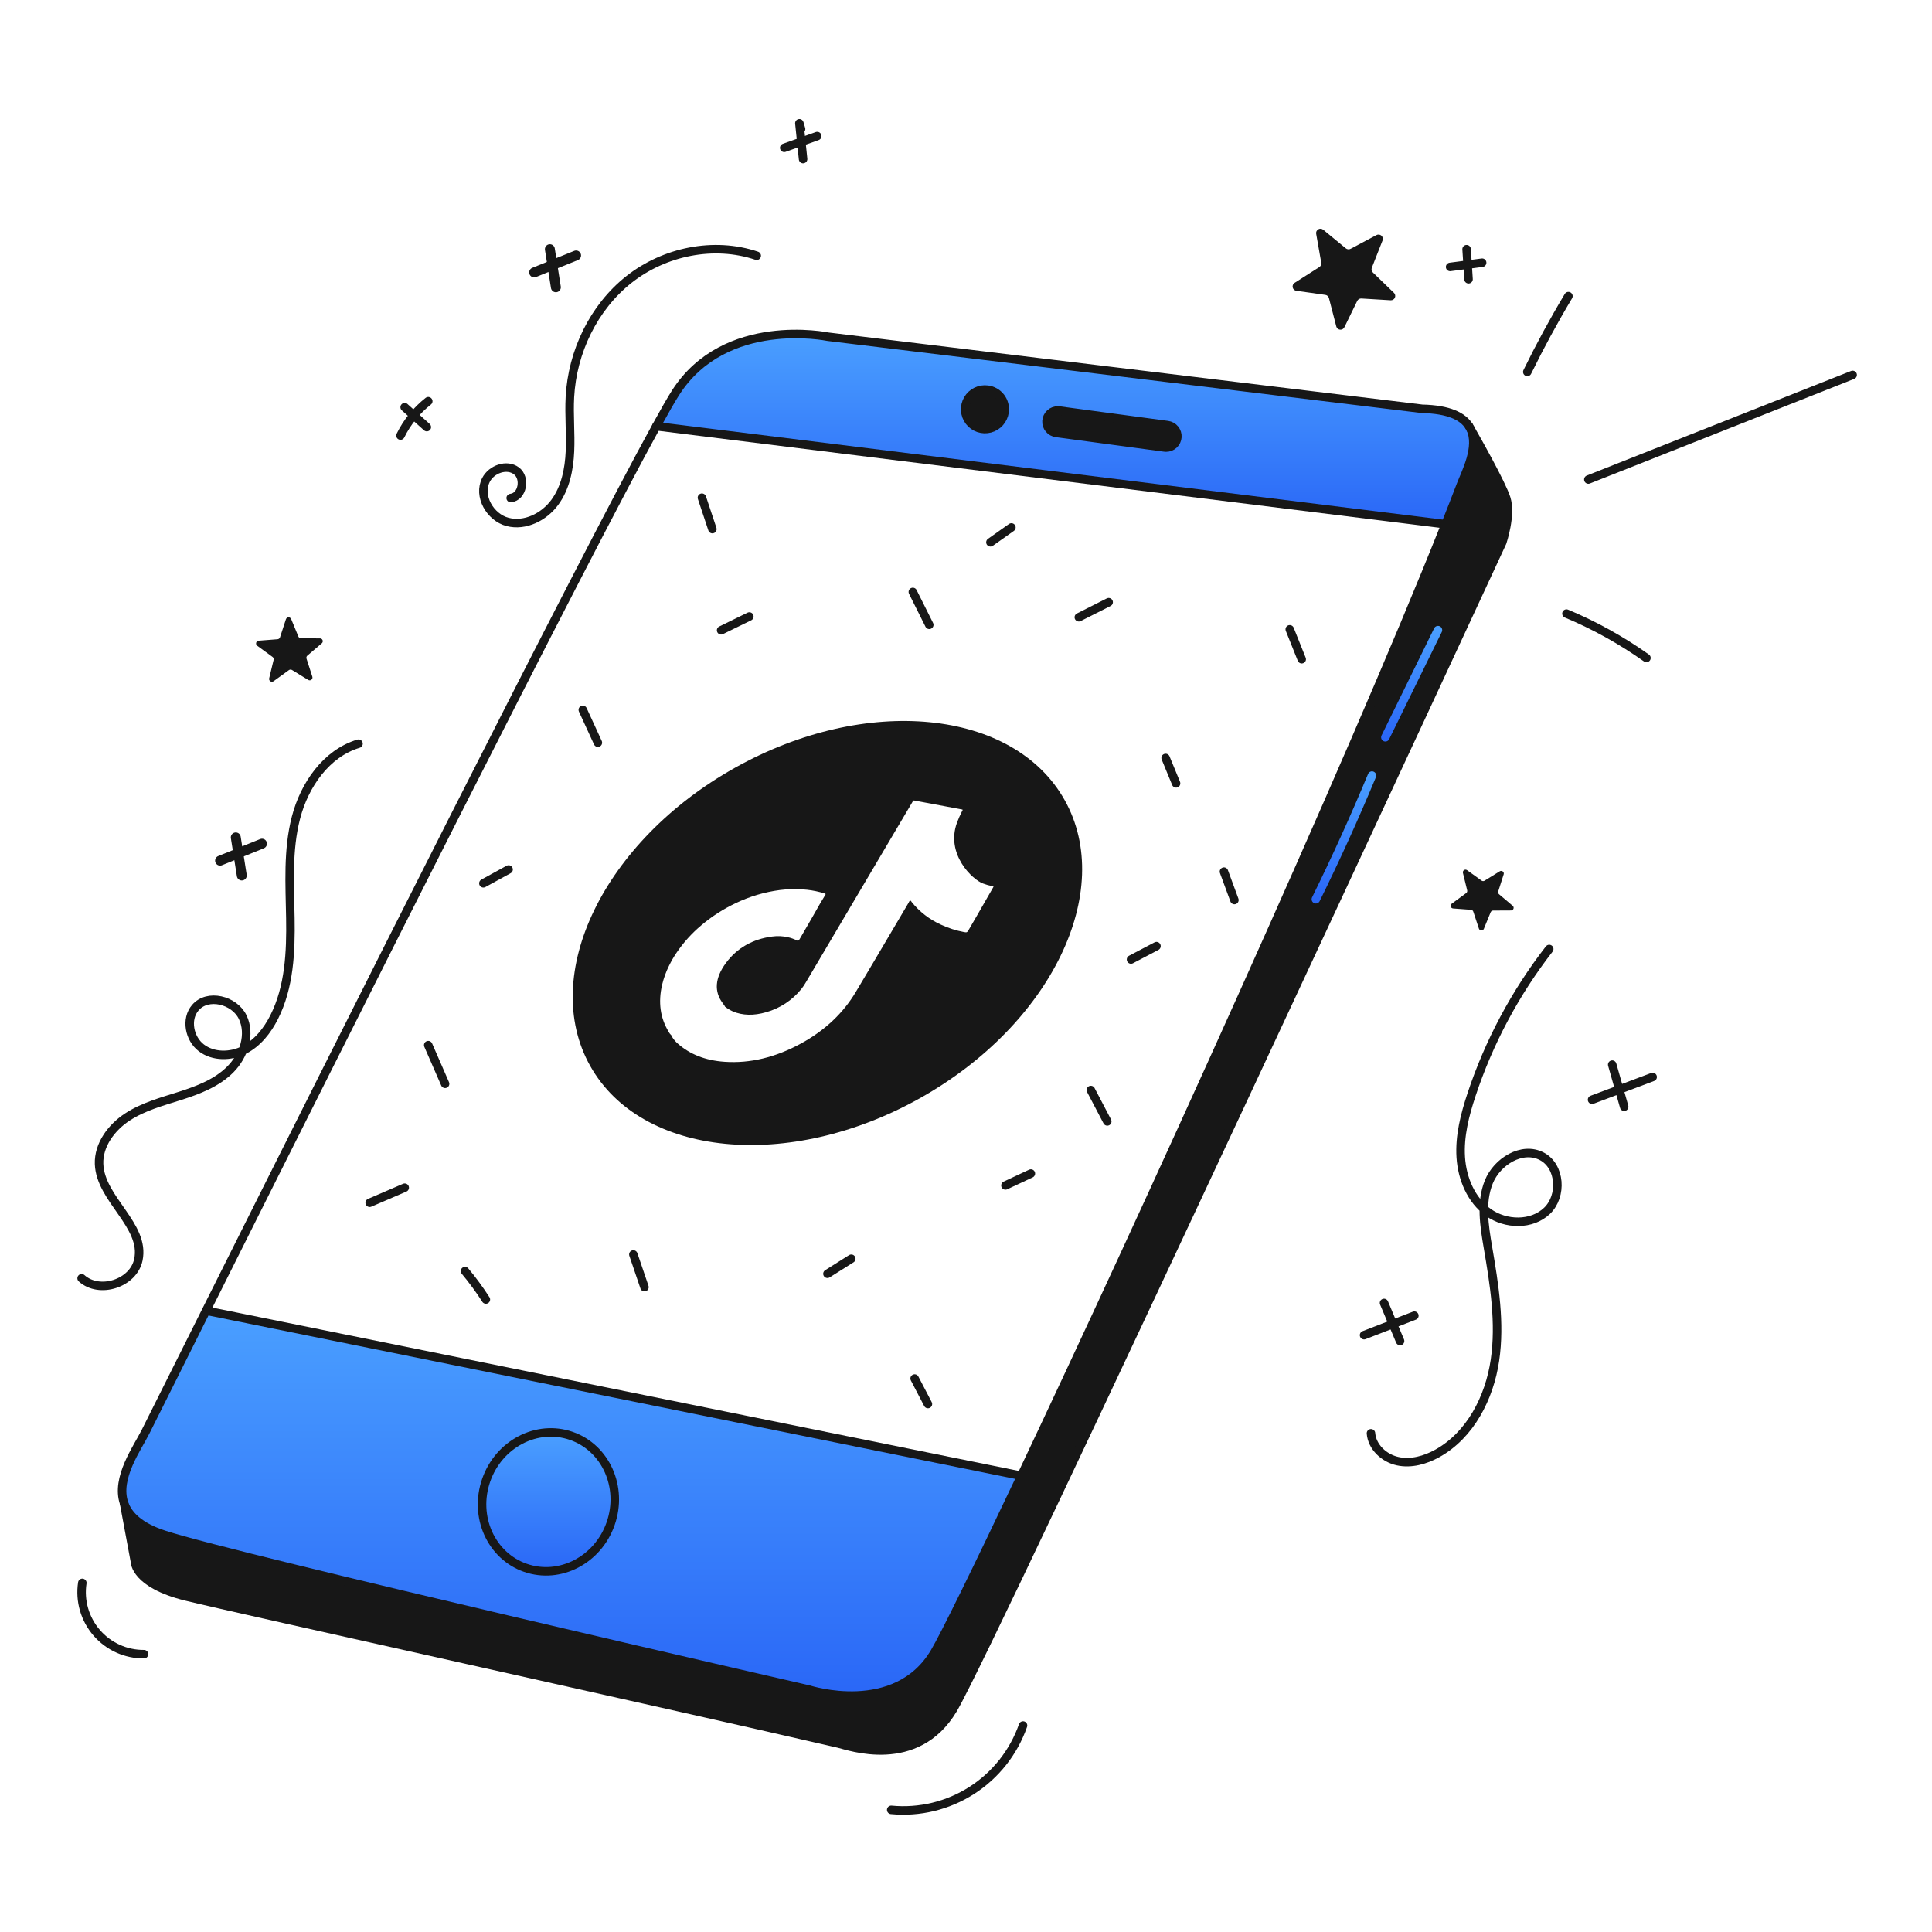
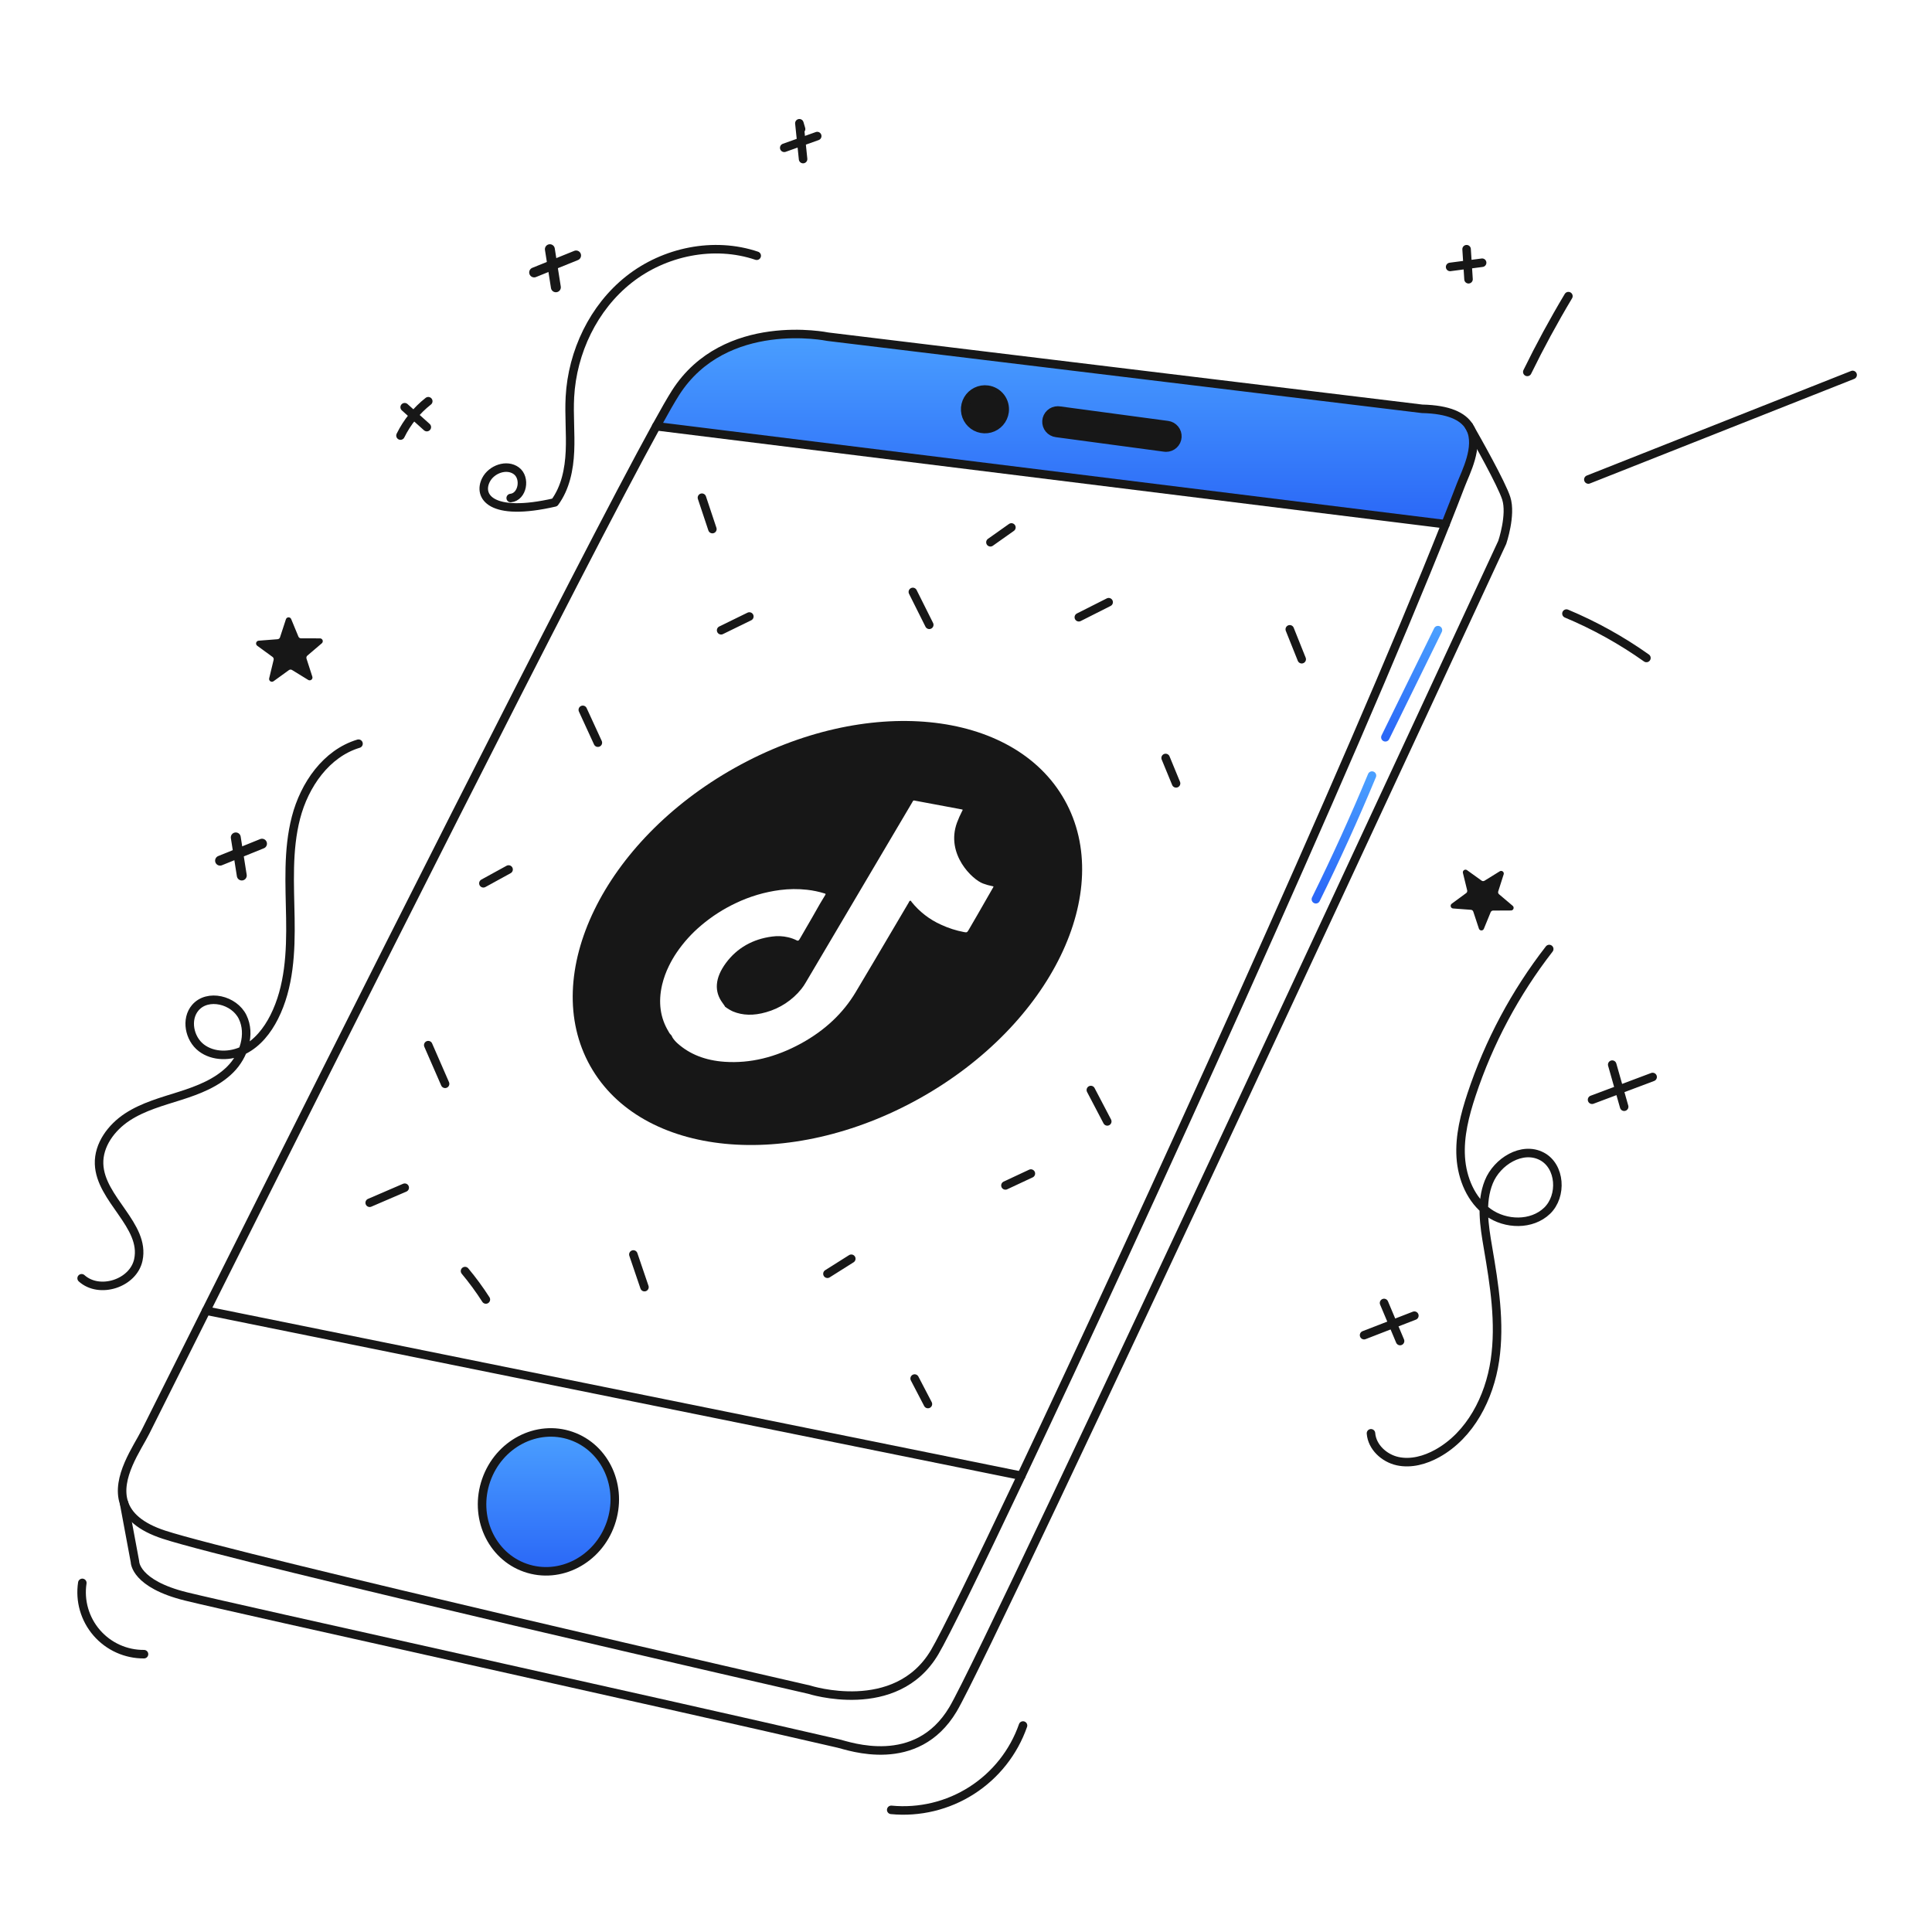
<svg xmlns="http://www.w3.org/2000/svg" width="960" height="960" viewBox="0 0 960 960" fill="none">
  <g clip-path="url(#clip0_283_1344)">
    <path fill-rule="evenodd" clip-rule="evenodd" d="M529.027 397.564C554.422 442.895 522.231 509.211 457.127 545.683C392.022 582.155 318.657 574.973 293.262 529.641C267.866 484.31 300.057 417.994 365.162 381.522C430.267 345.05 503.631 352.232 529.027 397.564ZM493.095 440.324C493.773 440.444 493.778 440.47 493.423 441.07C493.166 441.507 492.186 443.219 490.866 445.526C487.964 450.599 483.415 458.548 481.27 462.157C480.556 463.362 480.348 463.39 479.042 463.148C475.103 462.407 471.271 461.179 467.634 459.492C461.924 456.942 456.903 453.069 452.987 448.192C452.935 448.127 452.891 448.045 452.845 447.963C452.721 447.737 452.593 447.502 452.292 447.559C451.901 447.634 451.76 447.958 451.625 448.264C451.58 448.368 451.535 448.47 451.482 448.559C448.622 453.393 445.771 458.227 442.92 463.062C437.031 473.046 431.143 483.029 425.182 493C418.999 503.35 409.985 511.955 398.042 518.488C385.357 525.429 372.663 528.462 360.084 527.601C350.39 526.938 342.678 523.801 336.724 518.501C335.77 517.663 334.929 516.704 334.224 515.647C334.034 515.269 333.844 514.891 333.652 514.513C333.049 513.963 332.555 513.303 332.198 512.568C328.084 505.808 326.957 498.046 329.024 489.228C329.795 486.044 330.914 482.955 332.361 480.016C333.465 477.742 334.727 475.549 336.138 473.451C339.607 468.324 343.775 463.707 348.523 459.734C353.706 455.35 359.443 451.665 365.585 448.773C372.524 445.44 379.951 443.237 387.585 442.246C392.036 441.672 396.539 441.629 400.999 442.117C403.988 442.447 406.937 443.067 409.805 443.968C410.185 444.087 410.376 444.207 410.105 444.649C409.42 445.766 408.751 446.887 408.083 448.007C407.835 448.423 407.586 448.839 407.337 449.255C407.351 449.286 400.67 460.991 397.513 466.332C397.401 466.521 397.284 466.708 397.163 466.895C396.82 467.426 396.421 467.549 395.963 467.304C394.572 466.595 393.098 466.063 391.574 465.721C388.972 465.114 386.281 464.994 383.635 465.367C374.158 466.604 366.27 470.967 360.693 478.526C355.197 485.976 354.821 492.685 359.036 498.356C359.408 498.815 359.75 499.297 360.059 499.799L360.062 499.805C360.125 499.938 360.187 500.069 360.25 500.199C361.477 501.148 362.81 501.951 364.221 502.594C368.982 504.578 374.47 504.76 380.682 502.96C387.579 501.03 393.701 496.996 398.195 491.42C399.01 490.391 399.745 489.302 400.395 488.161C417.974 458.41 435.557 428.66 453.143 398.911C453.563 398.203 453.686 397.892 453.905 397.794C454.114 397.7 454.411 397.801 455.135 397.935L477.218 402.059C477.303 402.076 477.389 402.093 477.475 402.108C477.563 402.125 477.652 402.142 477.739 402.159C478.486 402.311 478.498 402.314 478.074 403.025C477.108 404.892 476.254 406.815 475.518 408.784C469.811 424.421 483.184 437.131 488.502 439.031C489.994 439.592 491.53 440.024 493.095 440.324Z" fill="#171717" />
-     <path d="M748.446 247.6C751.098 255.892 746.458 269.5 746.458 269.5C746.458 269.5 492.367 817.79 473.541 849.351C455.349 879.839 421.758 867.542 416.641 866.358C327.782 845.783 118 799.57 92.447 793.267C67.218 787.034 67.063 776.288 67.063 776.02L61.634 746.871C63.721 753.034 69.46 758.646 81.503 762.581C118.003 774.525 402.029 839.564 402.029 839.564C402.029 839.564 445.167 853.497 464.417 820.977C469.423 812.53 485.457 779.813 507.484 733.305C566.925 607.839 670.025 381.938 718.268 260.477C720.99 253.637 723.528 247.137 725.883 240.977C728.252 234.8 735.078 221.953 730.607 212.942C733.625 218.213 746.12 240.325 748.446 247.6Z" fill="#171717" />
    <path d="M730.607 212.939C735.078 221.95 728.252 234.797 725.883 240.974C723.527 247.122 720.989 253.622 718.268 260.474L326.1 211.8C330.288 204.17 333.532 198.53 335.661 195.187C360.227 156.687 411.318 167.308 411.318 167.308L706.63 203.141C720.041 203.441 726.88 206.934 729.955 211.8C729.969 211.828 729.997 211.856 729.997 211.884C730.085 212.022 730.3 212.389 730.607 212.939ZM584.947 217.55C585.047 216.821 585.002 216.08 584.815 215.368C584.628 214.657 584.302 213.989 583.857 213.404C583.411 212.819 582.855 212.327 582.219 211.958C581.583 211.588 580.881 211.347 580.152 211.25L526.381 204.029C526.129 203.989 525.874 203.97 525.62 203.973C524.194 203.966 522.819 204.504 521.776 205.476C520.732 206.448 520.099 207.782 520.006 209.205C519.912 210.628 520.365 212.033 521.272 213.134C522.178 214.234 523.471 214.947 524.886 215.128L578.658 222.348C578.905 222.38 579.155 222.398 579.405 222.404C580.759 222.402 582.067 221.909 583.086 221.016C584.105 220.124 584.766 218.892 584.947 217.55V217.55ZM499.164 204.675C499.423 202.748 499.105 200.787 498.249 199.041C497.394 197.295 496.041 195.841 494.36 194.865C492.679 193.888 490.746 193.431 488.805 193.553C486.865 193.675 485.004 194.369 483.458 195.548C481.912 196.727 480.751 198.338 480.12 200.177C479.49 202.017 479.419 204.002 479.917 205.881C480.414 207.761 481.458 209.45 482.916 210.737C484.374 212.023 486.181 212.848 488.108 213.108C489.387 213.28 490.688 213.199 491.937 212.868C493.185 212.538 494.356 211.964 495.382 211.181C496.409 210.398 497.272 209.421 497.92 208.304C498.569 207.188 498.992 205.954 499.164 204.675V204.675Z" fill="url(#paint0_linear_283_1344)" />
    <path d="M580.152 211.247C581.566 211.429 582.858 212.144 583.763 213.245C584.668 214.347 585.119 215.753 585.024 217.175C584.929 218.598 584.294 219.931 583.25 220.902C582.206 221.873 580.831 222.409 579.405 222.401C579.155 222.396 578.906 222.377 578.658 222.345L524.886 215.125C523.472 214.945 522.179 214.231 521.272 213.131C520.365 212.03 519.913 210.625 520.006 209.202C520.1 207.779 520.733 206.446 521.776 205.473C522.819 204.501 524.194 203.963 525.62 203.97C525.875 203.968 526.129 203.986 526.381 204.026L580.152 211.247Z" fill="#171717" />
-     <path d="M102.417 651.259L507.484 733.305C485.457 779.813 469.423 812.53 464.417 820.977C445.167 853.497 402.029 839.564 402.029 839.564C402.029 839.564 118 774.525 81.5 762.581C69.457 758.646 63.718 753.034 61.631 746.871C57.4 734.334 68.287 719.485 72.292 711.471C80.756 694.552 90.98 674.119 102.417 651.259ZM303.442 757.025C309.731 738.918 300.988 719.425 283.896 713.491C266.804 707.557 247.865 717.412 241.576 735.519C235.276 753.612 244.03 773.119 261.107 779.052C278.184 784.985 297.152 775.132 303.442 757.025Z" fill="url(#paint1_linear_283_1344)" />
    <path d="M490.731 193.633C492.656 193.894 494.46 194.719 495.916 196.005C497.372 197.291 498.415 198.979 498.911 200.857C499.408 202.735 499.337 204.718 498.707 206.556C498.077 208.393 496.916 210.003 495.371 211.181C493.827 212.359 491.968 213.053 490.029 213.175C488.09 213.297 486.159 212.841 484.479 211.866C482.799 210.89 481.446 209.438 480.591 207.694C479.736 205.95 479.417 203.991 479.675 202.066C479.847 200.786 480.269 199.553 480.918 198.436C481.567 197.32 482.429 196.342 483.456 195.559C484.483 194.776 485.653 194.203 486.902 193.872C488.15 193.542 489.451 193.461 490.731 193.633V193.633Z" fill="#171717" />
    <path d="M283.9 713.491C300.992 719.428 309.735 738.918 303.446 757.025C297.157 775.132 278.203 784.989 261.111 779.052C244.019 773.115 235.276 753.612 241.58 735.519C247.865 717.412 266.819 707.555 283.9 713.491Z" fill="url(#paint2_linear_283_1344)" />
    <path d="M730 211.881C730 211.853 729.972 211.825 729.958 211.797C726.883 206.931 720.044 203.434 706.633 203.138L411.322 167.305C411.322 167.305 360.231 156.686 335.665 195.184C333.536 198.527 330.292 204.167 326.104 211.797C288.141 280.784 172.434 511.324 102.417 651.259C90.98 674.119 80.756 694.552 72.295 711.475C68.295 719.485 57.403 734.334 61.634 746.875C63.721 753.038 69.46 758.65 81.503 762.585C118.003 774.529 402.029 839.568 402.029 839.568C402.029 839.568 445.167 853.501 464.417 820.981C469.423 812.534 485.457 779.817 507.484 733.309C566.925 607.843 670.025 381.942 718.268 260.481C720.99 253.641 723.528 247.141 725.883 240.981C728.252 234.804 735.078 221.957 730.607 212.946" stroke="#171717" stroke-width="4.231" stroke-linecap="round" stroke-linejoin="round" />
    <path d="M61.634 746.871L67.063 776.02C67.063 776.288 67.218 787.034 92.447 793.267C118 799.567 327.782 845.783 416.639 866.358C421.758 867.542 455.349 879.839 473.539 849.351C492.367 817.79 746.458 269.5 746.458 269.5C746.458 269.5 751.098 255.892 748.446 247.6C746.12 240.323 733.625 218.211 730.607 212.937C730.297 212.387 730.085 212.02 730.001 211.879L729.959 211.795" stroke="#171717" stroke-width="4.231" stroke-linecap="round" stroke-linejoin="round" />
    <path d="M102.417 651.259L507.484 733.305" stroke="#171717" stroke-width="4.231" stroke-linecap="round" stroke-linejoin="round" />
    <path d="M326.104 211.797L718.268 260.477" stroke="#171717" stroke-width="4.231" stroke-linecap="round" stroke-linejoin="round" />
    <path d="M303.442 757.025C297.152 775.132 278.199 784.989 261.107 779.052C244.015 773.115 235.272 753.612 241.576 735.519C247.865 717.412 266.819 707.555 283.896 713.491C300.973 719.427 309.731 738.918 303.442 757.025Z" stroke="#171717" stroke-width="4.231" stroke-linecap="round" stroke-linejoin="round" />
    <path d="M499.164 204.675C498.907 206.603 498.084 208.411 496.799 209.871C495.514 211.331 493.825 212.377 491.945 212.877C490.065 213.377 488.08 213.308 486.239 212.679C484.399 212.049 482.786 210.889 481.606 209.343C480.425 207.797 479.73 205.936 479.607 203.995C479.485 202.054 479.941 200.12 480.918 198.438C481.895 196.756 483.348 195.402 485.095 194.547C486.842 193.691 488.803 193.373 490.731 193.633C492.01 193.803 493.243 194.224 494.359 194.871C495.476 195.519 496.453 196.38 497.237 197.405C498.02 198.431 498.593 199.601 498.924 200.848C499.255 202.096 499.336 203.396 499.164 204.675V204.675Z" stroke="#171717" stroke-width="4.231" stroke-linecap="round" stroke-linejoin="round" />
    <path d="M578.658 222.345L524.886 215.125C523.472 214.945 522.179 214.231 521.272 213.131C520.365 212.03 519.913 210.625 520.006 209.202C520.1 207.779 520.733 206.446 521.776 205.473C522.819 204.501 524.194 203.963 525.62 203.97C525.875 203.968 526.129 203.986 526.381 204.026L580.152 211.247C581.566 211.429 582.858 212.144 583.763 213.245C584.668 214.347 585.119 215.753 585.024 217.175C584.929 218.598 584.294 219.931 583.25 220.902C582.206 221.873 580.831 222.409 579.405 222.401C579.155 222.396 578.906 222.377 578.658 222.345V222.345Z" stroke="#171717" stroke-width="4.231" stroke-linecap="round" stroke-linejoin="round" />
    <path d="M71.558 821.95C67.103 821.985 62.694 821.053 58.636 819.217C54.577 817.382 50.965 814.687 48.05 811.318C45.135 807.95 42.985 803.989 41.751 799.709C40.517 795.429 40.226 790.932 40.9 786.528" stroke="#171717" stroke-width="4.231" stroke-linecap="round" stroke-linejoin="round" />
    <path d="M442.844 899.312C456.876 900.663 470.955 897.267 482.829 889.669C494.702 882.07 503.684 870.708 508.335 857.4" stroke="#171717" stroke-width="4.231" stroke-linecap="round" stroke-linejoin="round" />
    <path d="M178.145 369.536C162.094 374.36 151.287 390.021 147.076 406.245C142.865 422.469 144.006 439.518 144.283 456.277C144.56 473.036 143.789 490.433 136.235 505.396C132.857 512.088 127.968 518.296 121.287 521.696C114.606 525.096 105.94 525.2 99.999 520.628C94.059 516.056 92.168 506.452 97.025 500.741C103.17 493.516 116.436 496.835 120.57 505.371C124.704 513.907 121.17 524.616 114.489 531.344C107.808 538.072 98.611 541.612 89.573 544.49C80.537 547.368 71.189 549.849 63.258 555.053C55.328 560.257 48.9 568.9 49.23 578.376C49.849 595.96 72.388 608.804 68.745 626.018C66.272 637.708 49.429 643.176 40.56 635.168" stroke="#171717" stroke-width="4.231" stroke-linecap="round" stroke-linejoin="round" />
    <path d="M769.8 471.559C752.901 493.328 739.838 517.82 731.172 543.982C727.853 554.014 725.172 564.482 725.838 575.031C726.504 585.58 730.964 596.308 739.555 602.463C748.146 608.618 761.146 608.939 768.755 601.603C776.364 594.267 775.461 579.457 766.097 574.557C756.356 569.457 743.87 577.112 739.77 587.313C735.67 597.514 737.504 609.013 739.355 619.849C742.523 638.389 745.565 657.312 742.823 675.92C740.081 694.528 730.603 713.092 714.152 722.211C708.172 725.525 701.134 727.503 694.452 726.037C687.77 724.571 681.744 719.019 681.232 712.201" stroke="#171717" stroke-width="4.231" stroke-linecap="round" stroke-linejoin="round" />
    <path d="M695.688 666.352L687.725 647.439" stroke="#171717" stroke-width="4.231" stroke-linecap="round" stroke-linejoin="round" />
    <path d="M677.8 663.435L702.789 653.745" stroke="#171717" stroke-width="4.231" stroke-linecap="round" stroke-linejoin="round" />
    <path d="M807.036 549.926L801.1 529.011" stroke="#171717" stroke-width="4.231" stroke-linecap="round" stroke-linejoin="round" />
    <path d="M791.083 546.455L821.183 535.149" stroke="#171717" stroke-width="4.231" stroke-linecap="round" stroke-linejoin="round" />
-     <path d="M376.007 127.078C354.745 119.886 330.112 124.966 312.507 138.885C294.902 152.804 284.391 174.858 283.184 197.271C282.701 206.238 283.608 215.234 283.212 224.206C282.816 233.178 280.968 242.419 275.641 249.649C270.314 256.879 260.879 261.599 252.189 259.33C243.499 257.061 237.389 246.408 241.506 238.43C244.234 233.143 251.754 230.408 256.552 233.93C261.35 237.452 259.683 246.882 253.763 247.475" stroke="#171717" stroke-width="4.231" stroke-linecap="round" stroke-linejoin="round" />
+     <path d="M376.007 127.078C354.745 119.886 330.112 124.966 312.507 138.885C294.902 152.804 284.391 174.858 283.184 197.271C282.701 206.238 283.608 215.234 283.212 224.206C282.816 233.178 280.968 242.419 275.641 249.649C243.499 257.061 237.389 246.408 241.506 238.43C244.234 233.143 251.754 230.408 256.552 233.93C261.35 237.452 259.683 246.882 253.763 247.475" stroke="#171717" stroke-width="4.231" stroke-linecap="round" stroke-linejoin="round" />
    <path d="M276.211 142.751L273.225 123.825" stroke="#171717" stroke-width="4.93" stroke-linecap="round" stroke-linejoin="round" />
    <path d="M265.421 135.371L286.255 126.94" stroke="#171717" stroke-width="4.93" stroke-linecap="round" stroke-linejoin="round" />
    <path d="M212.086 212.23L201.079 202.339" stroke="#171717" stroke-width="4.231" stroke-linecap="round" stroke-linejoin="round" />
    <path d="M199 216.432C202.263 209.782 206.979 203.949 212.8 199.367" stroke="#171717" stroke-width="4.231" stroke-linecap="round" stroke-linejoin="round" />
    <path d="M399.047 79.043L397.203 61.243L398.052 64.117" stroke="#171717" stroke-width="4.231" stroke-linecap="round" stroke-linejoin="round" />
    <path d="M729.7 138.759L728.743 123.825" stroke="#171717" stroke-width="4.231" stroke-linecap="round" stroke-linejoin="round" />
    <path d="M720.554 132.642L736.466 130.542" stroke="#171717" stroke-width="4.231" stroke-linecap="round" stroke-linejoin="round" />
    <path d="M758.905 184.806C765.183 171.975 771.992 159.423 779.332 147.149" stroke="#171717" stroke-width="4.231" stroke-linecap="round" stroke-linejoin="round" />
    <path d="M789.242 238.268L920.561 186.305" stroke="#171717" stroke-width="4.231" stroke-linecap="round" stroke-linejoin="round" />
    <path d="M778.361 304.885C792.378 310.755 805.705 318.152 818.1 326.943" stroke="#171717" stroke-width="4.231" stroke-linecap="round" stroke-linejoin="round" />
    <path d="M646.82 327.567L640.874 312.7" stroke="#171717" stroke-width="4.212" stroke-linecap="round" stroke-linejoin="round" />
    <path d="M536.055 306.713L550.891 299.223" stroke="#171717" stroke-width="4.212" stroke-linecap="round" stroke-linejoin="round" />
    <path d="M584.388 389.256L579.188 376.621" stroke="#171717" stroke-width="4.212" stroke-linecap="round" stroke-linejoin="round" />
    <path d="M461.752 310.472L453.577 294.121" stroke="#171717" stroke-width="4.212" stroke-linecap="round" stroke-linejoin="round" />
    <path d="M358.315 313.185L372.353 306.326" stroke="#171717" stroke-width="4.212" stroke-linecap="round" stroke-linejoin="round" />
    <path d="M353.982 262.905L348.782 247.296" stroke="#171717" stroke-width="4.212" stroke-linecap="round" stroke-linejoin="round" />
    <path d="M297.083 369.037L289.583 352.714" stroke="#171717" stroke-width="4.212" stroke-linecap="round" stroke-linejoin="round" />
    <path d="M240.189 438.912L252.722 432.038" stroke="#171717" stroke-width="4.212" stroke-linecap="round" stroke-linejoin="round" />
    <path d="M221.171 538.547L212.783 519.316" stroke="#171717" stroke-width="4.212" stroke-linecap="round" stroke-linejoin="round" />
    <path d="M320.234 639.578L314.71 623.336" stroke="#171717" stroke-width="4.212" stroke-linecap="round" stroke-linejoin="round" />
    <path d="M411.144 632.932L423.007 625.453" stroke="#171717" stroke-width="4.212" stroke-linecap="round" stroke-linejoin="round" />
    <path d="M461.083 697.663L454.478 684.984" stroke="#171717" stroke-width="4.212" stroke-linecap="round" stroke-linejoin="round" />
    <path d="M499.589 589.041L512.239 583.127" stroke="#171717" stroke-width="4.212" stroke-linecap="round" stroke-linejoin="round" />
    <path d="M550.2 557.228L542.025 541.62" stroke="#171717" stroke-width="4.212" stroke-linecap="round" stroke-linejoin="round" />
-     <path d="M561.991 476.77L574.651 470.127" stroke="#171717" stroke-width="4.212" stroke-linecap="round" stroke-linejoin="round" />
-     <path d="M613.374 447.229L608.174 433.107" stroke="#171717" stroke-width="4.212" stroke-linecap="round" stroke-linejoin="round" />
    <path d="M492.131 269.461L502.569 262.074" stroke="#171717" stroke-width="4.212" stroke-linecap="round" stroke-linejoin="round" />
    <path d="M389.683 73.448L406.072 67.609" stroke="#171717" stroke-width="4.231" stroke-linecap="round" stroke-linejoin="round" />
    <path d="M688.377 366.366L714.516 313.1" stroke="url(#paint3_linear_283_1344)" stroke-width="4.212" stroke-linecap="round" stroke-linejoin="round" />
    <path d="M653.843 446.839C663.795 426.657 673.092 406.17 681.735 385.378" stroke="url(#paint4_linear_283_1344)" stroke-width="4.212" stroke-linecap="round" stroke-linejoin="round" />
    <path d="M183.69 597.649L201.111 590.149" stroke="#171717" stroke-width="4.212" stroke-linecap="round" stroke-linejoin="round" />
    <path d="M241.433 645.72C238.271 640.798 234.807 636.078 231.061 631.585" stroke="#171717" stroke-width="4.212" stroke-linecap="round" stroke-linejoin="round" />
    <path d="M120.142 435.035L117.156 416.108" stroke="#171717" stroke-width="4.93" stroke-linecap="round" stroke-linejoin="round" />
    <path d="M109.353 427.654L130.187 419.223" stroke="#171717" stroke-width="4.93" stroke-linecap="round" stroke-linejoin="round" />
    <path d="M744.856 444.342L751.65 450.096C751.855 450.27 752.002 450.502 752.071 450.762C752.14 451.022 752.127 451.296 752.036 451.549C751.944 451.801 751.777 452.02 751.557 452.174C751.338 452.329 751.076 452.413 750.807 452.414L741.907 452.459C741.647 452.461 741.394 452.539 741.178 452.684C740.963 452.83 740.796 453.036 740.697 453.276L737.324 461.515C737.223 461.764 737.047 461.976 736.822 462.122C736.596 462.267 736.331 462.341 736.063 462.331C735.794 462.322 735.535 462.231 735.32 462.07C735.105 461.909 734.944 461.685 734.86 461.43L732.065 452.977C731.984 452.73 731.831 452.513 731.627 452.353C731.422 452.193 731.174 452.097 730.915 452.077L722.036 451.415C721.768 451.396 721.513 451.294 721.304 451.124C721.096 450.955 720.944 450.726 720.87 450.467C720.796 450.209 720.803 449.934 720.89 449.68C720.977 449.426 721.14 449.204 721.356 449.045L728.532 443.775C728.742 443.622 728.901 443.409 728.99 443.165C729.079 442.921 729.094 442.656 729.032 442.403L726.917 433.755C726.854 433.494 726.871 433.22 726.968 432.97C727.065 432.719 727.236 432.504 727.459 432.354C727.682 432.204 727.945 432.125 728.213 432.129C728.482 432.133 728.743 432.219 728.961 432.375L736.191 437.575C736.402 437.727 736.653 437.813 736.913 437.822C737.172 437.831 737.428 437.763 737.649 437.626L745.221 432.942C745.45 432.801 745.716 432.733 745.984 432.748C746.253 432.763 746.51 432.859 746.722 433.025C746.933 433.19 747.089 433.416 747.169 433.673C747.248 433.93 747.247 434.204 747.165 434.46L744.457 442.941C744.378 443.188 744.374 443.453 744.445 443.702C744.516 443.952 744.659 444.174 744.856 444.342V444.342Z" fill="#171717" />
-     <path d="M674.405 149.524L668.015 162.616C667.823 163.012 667.514 163.339 667.13 163.553C666.746 163.768 666.305 163.859 665.868 163.816C665.43 163.772 665.016 163.595 664.682 163.309C664.348 163.023 664.11 162.642 663.999 162.216L660.343 148.116C660.236 147.705 660.01 147.334 659.693 147.051C659.376 146.768 658.982 146.586 658.561 146.526L644.135 144.494C643.7 144.433 643.293 144.24 642.971 143.941C642.649 143.641 642.426 143.251 642.332 142.821C642.239 142.391 642.279 141.943 642.449 141.537C642.618 141.131 642.907 140.787 643.278 140.55L655.56 132.715C655.918 132.487 656.201 132.157 656.372 131.768C656.544 131.379 656.596 130.948 656.522 130.529L654 116.175C653.924 115.742 653.982 115.296 654.167 114.897C654.352 114.498 654.654 114.165 655.034 113.944C655.414 113.722 655.853 113.622 656.291 113.657C656.73 113.693 657.147 113.862 657.486 114.141L668.732 123.401C669.06 123.672 669.461 123.839 669.884 123.881C670.307 123.924 670.734 123.84 671.109 123.64L683.974 116.805C684.362 116.599 684.805 116.517 685.241 116.569C685.678 116.622 686.088 116.807 686.416 117.1C686.744 117.393 686.974 117.779 687.076 118.207C687.178 118.634 687.146 119.083 686.985 119.492L681.654 133.05C681.499 133.446 681.464 133.879 681.554 134.294C681.645 134.71 681.856 135.089 682.162 135.384L692.638 145.507C692.954 145.813 693.169 146.208 693.254 146.639C693.339 147.071 693.29 147.518 693.112 147.92C692.935 148.323 692.639 148.661 692.264 148.89C691.889 149.119 691.452 149.228 691.013 149.201L676.471 148.321C676.046 148.295 675.623 148.395 675.255 148.609C674.888 148.823 674.592 149.142 674.405 149.524V149.524Z" fill="#171717" />
    <path d="M152.3 327.261L155.2 336.237C155.287 336.508 155.289 336.799 155.206 337.071C155.123 337.343 154.958 337.583 154.735 337.759C154.511 337.935 154.238 338.038 153.954 338.054C153.67 338.071 153.388 338 153.145 337.851L145.109 332.915C144.874 332.77 144.602 332.699 144.327 332.709C144.052 332.72 143.786 332.811 143.563 332.973L135.922 338.502C135.691 338.668 135.415 338.76 135.131 338.765C134.846 338.77 134.567 338.688 134.331 338.529C134.094 338.371 133.912 338.144 133.809 337.879C133.705 337.614 133.686 337.323 133.752 337.047L135.963 327.878C136.028 327.61 136.012 327.33 135.917 327.071C135.822 326.813 135.652 326.589 135.43 326.427L127.811 320.868C127.581 320.7 127.408 320.466 127.315 320.196C127.223 319.927 127.214 319.636 127.292 319.362C127.37 319.089 127.529 318.845 127.75 318.665C127.97 318.484 128.24 318.376 128.524 318.354L137.924 317.624C138.199 317.603 138.461 317.501 138.677 317.331C138.894 317.161 139.055 316.93 139.14 316.669L142.073 307.705C142.161 307.434 142.33 307.197 142.557 307.025C142.785 306.854 143.059 306.756 143.343 306.745C143.628 306.734 143.909 306.811 144.148 306.964C144.388 307.118 144.574 307.342 144.683 307.605L148.283 316.322C148.388 316.576 148.566 316.794 148.794 316.947C149.023 317.1 149.292 317.182 149.567 317.183L159 317.2C159.285 317.2 159.562 317.288 159.795 317.452C160.028 317.615 160.206 317.846 160.304 318.113C160.402 318.38 160.416 318.671 160.344 318.946C160.271 319.221 160.117 319.468 159.9 319.653L152.722 325.771C152.512 325.949 152.36 326.186 152.285 326.452C152.21 326.717 152.215 326.998 152.3 327.261V327.261Z" fill="#171717" />
  </g>
  <defs>
    <linearGradient id="paint0_linear_283_1344" x1="529.096" y1="165.965" x2="529.096" y2="260.474" gradientUnits="userSpaceOnUse">
      <stop stop-color="#4A9FFF" />
      <stop offset="1" stop-color="#2A67F7" />
    </linearGradient>
    <linearGradient id="paint1_linear_283_1344" x1="284.077" y1="651.259" x2="284.077" y2="842.531" gradientUnits="userSpaceOnUse">
      <stop stop-color="#4A9FFF" />
      <stop offset="1" stop-color="#2A67F7" />
    </linearGradient>
    <linearGradient id="paint2_linear_283_1344" x1="272.509" y1="711.764" x2="272.509" y2="780.779" gradientUnits="userSpaceOnUse">
      <stop stop-color="#4A9FFF" />
      <stop offset="1" stop-color="#2A67F7" />
    </linearGradient>
    <linearGradient id="paint3_linear_283_1344" x1="701.446" y1="313.1" x2="701.446" y2="366.366" gradientUnits="userSpaceOnUse">
      <stop stop-color="#4A9FFF" />
      <stop offset="1" stop-color="#2A67F7" />
    </linearGradient>
    <linearGradient id="paint4_linear_283_1344" x1="667.789" y1="385.378" x2="667.789" y2="446.839" gradientUnits="userSpaceOnUse">
      <stop stop-color="#4A9FFF" />
      <stop offset="1" stop-color="#2A67F7" />
    </linearGradient>
    <clipPath id="clip0_283_1344">
      <rect width="885" height="843" fill="white" transform="translate(38 59)" />
    </clipPath>
  </defs>
</svg>